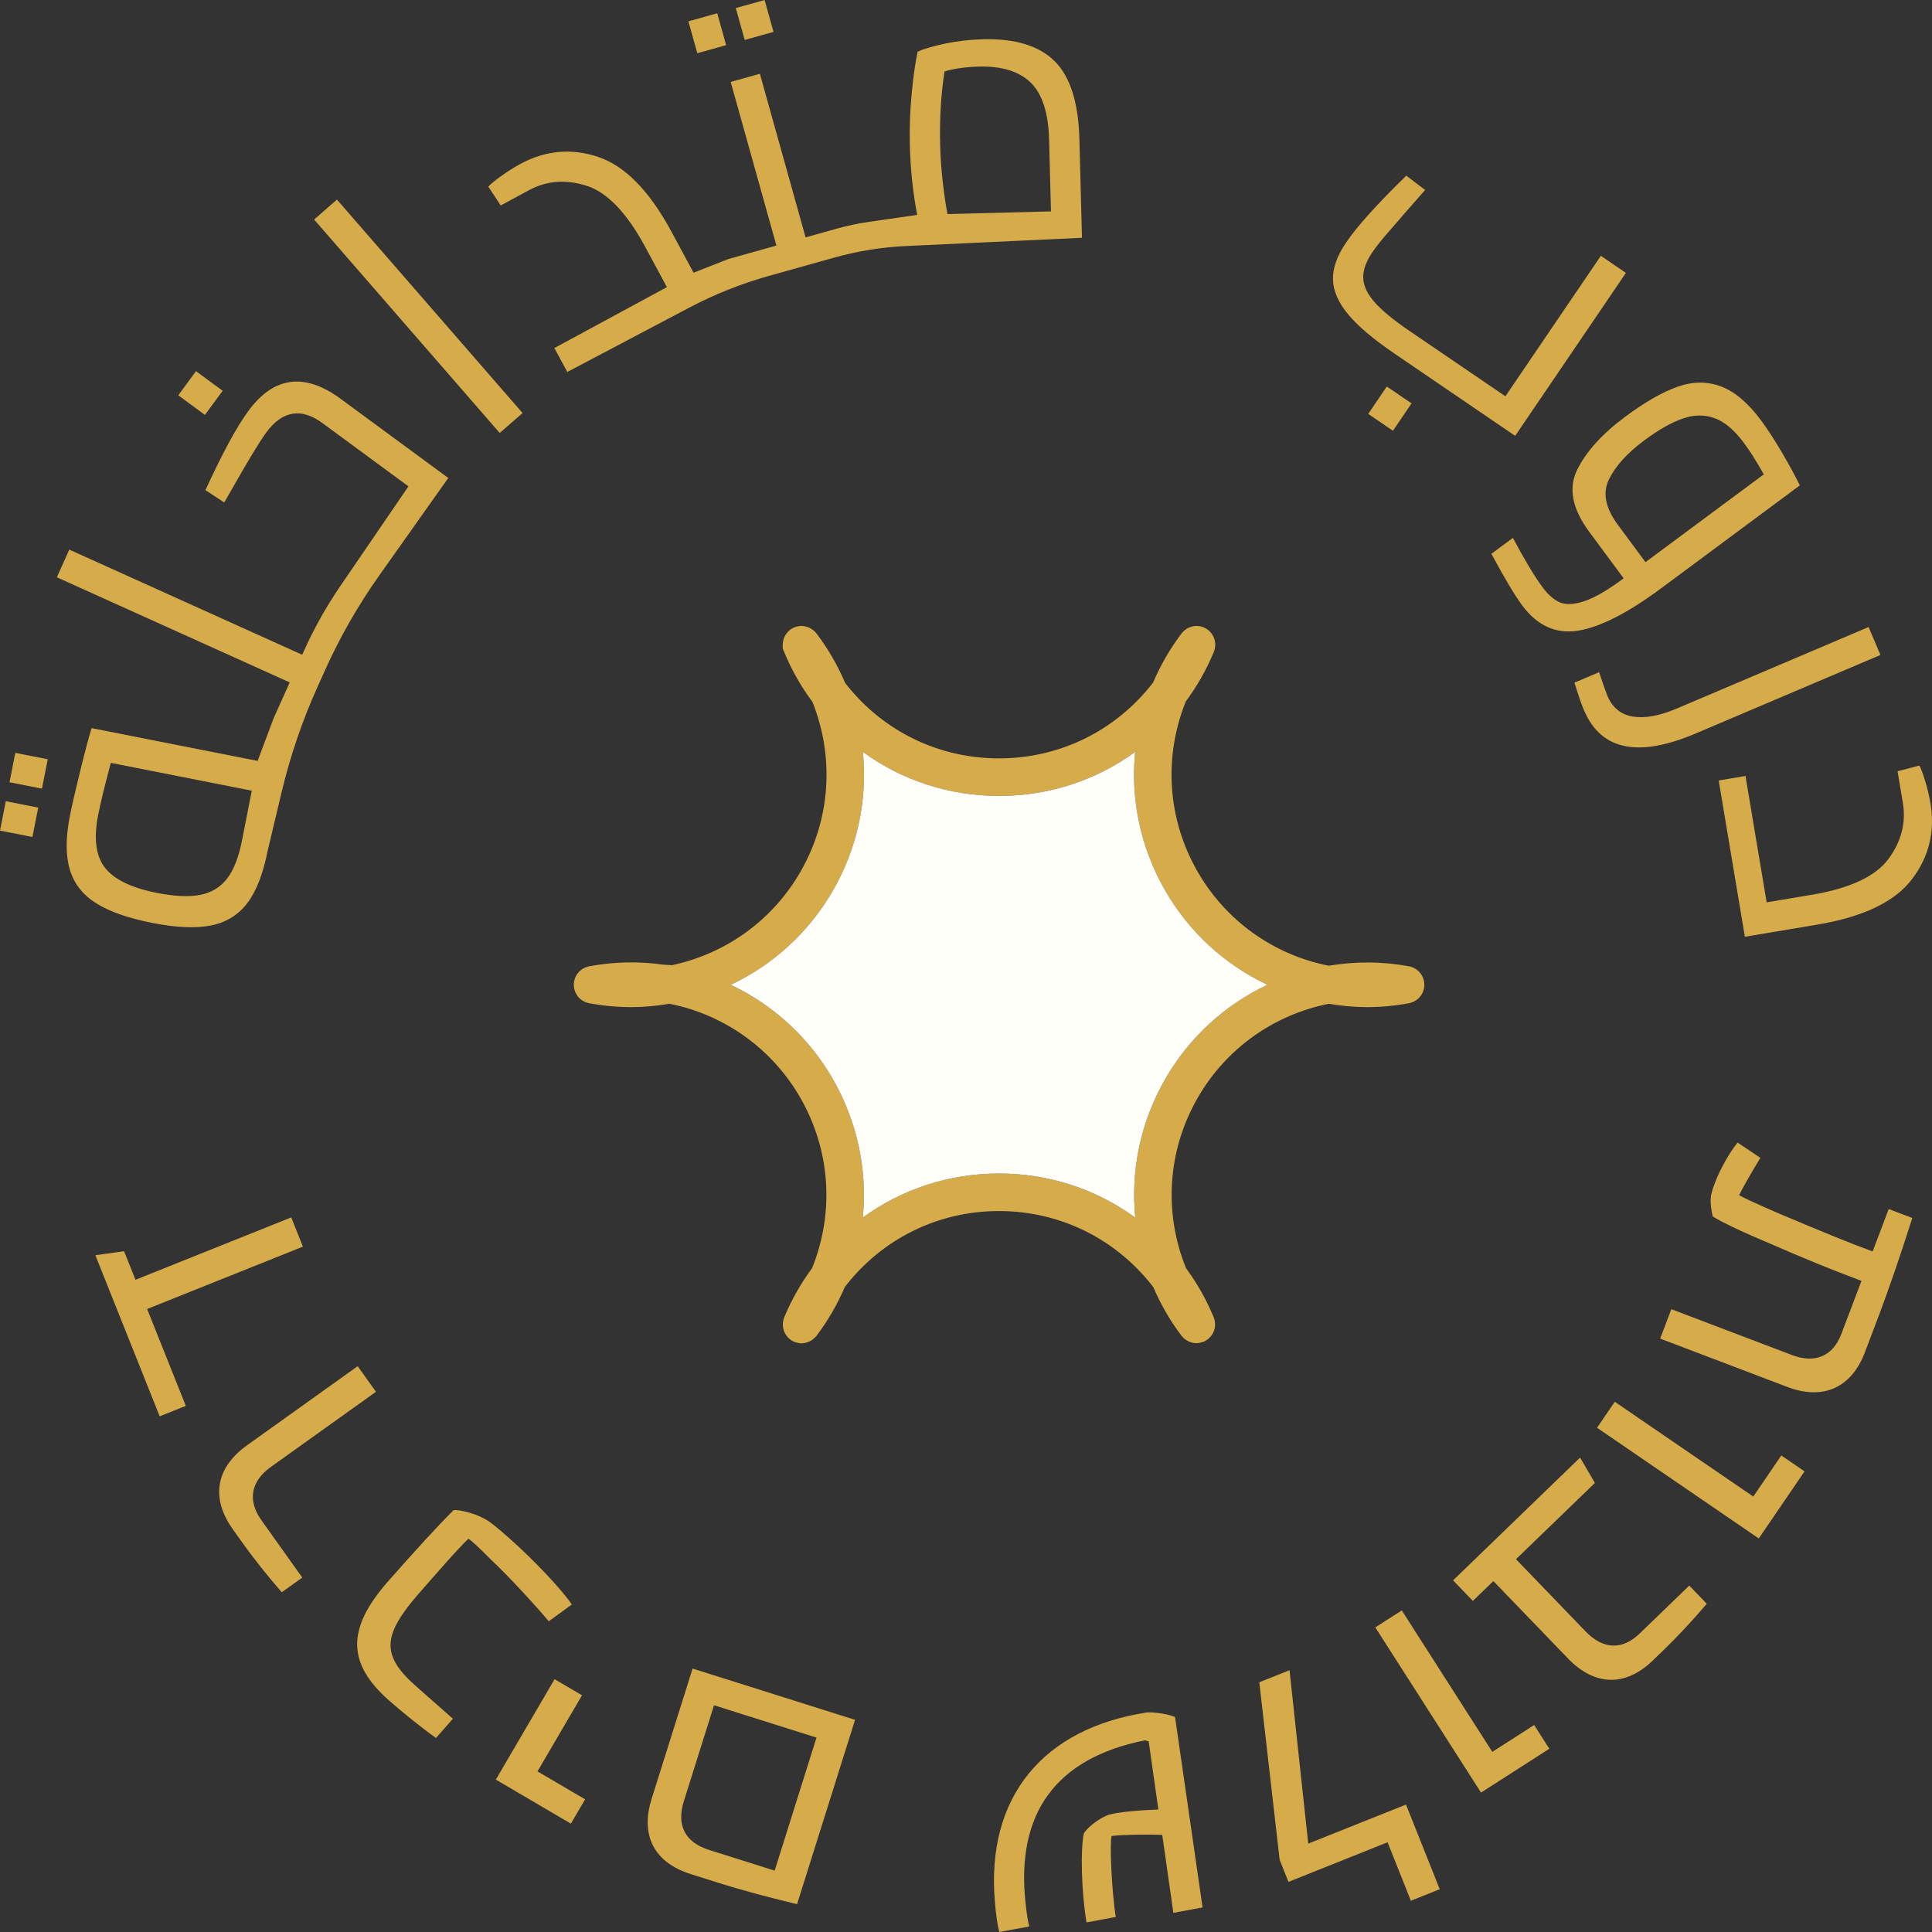
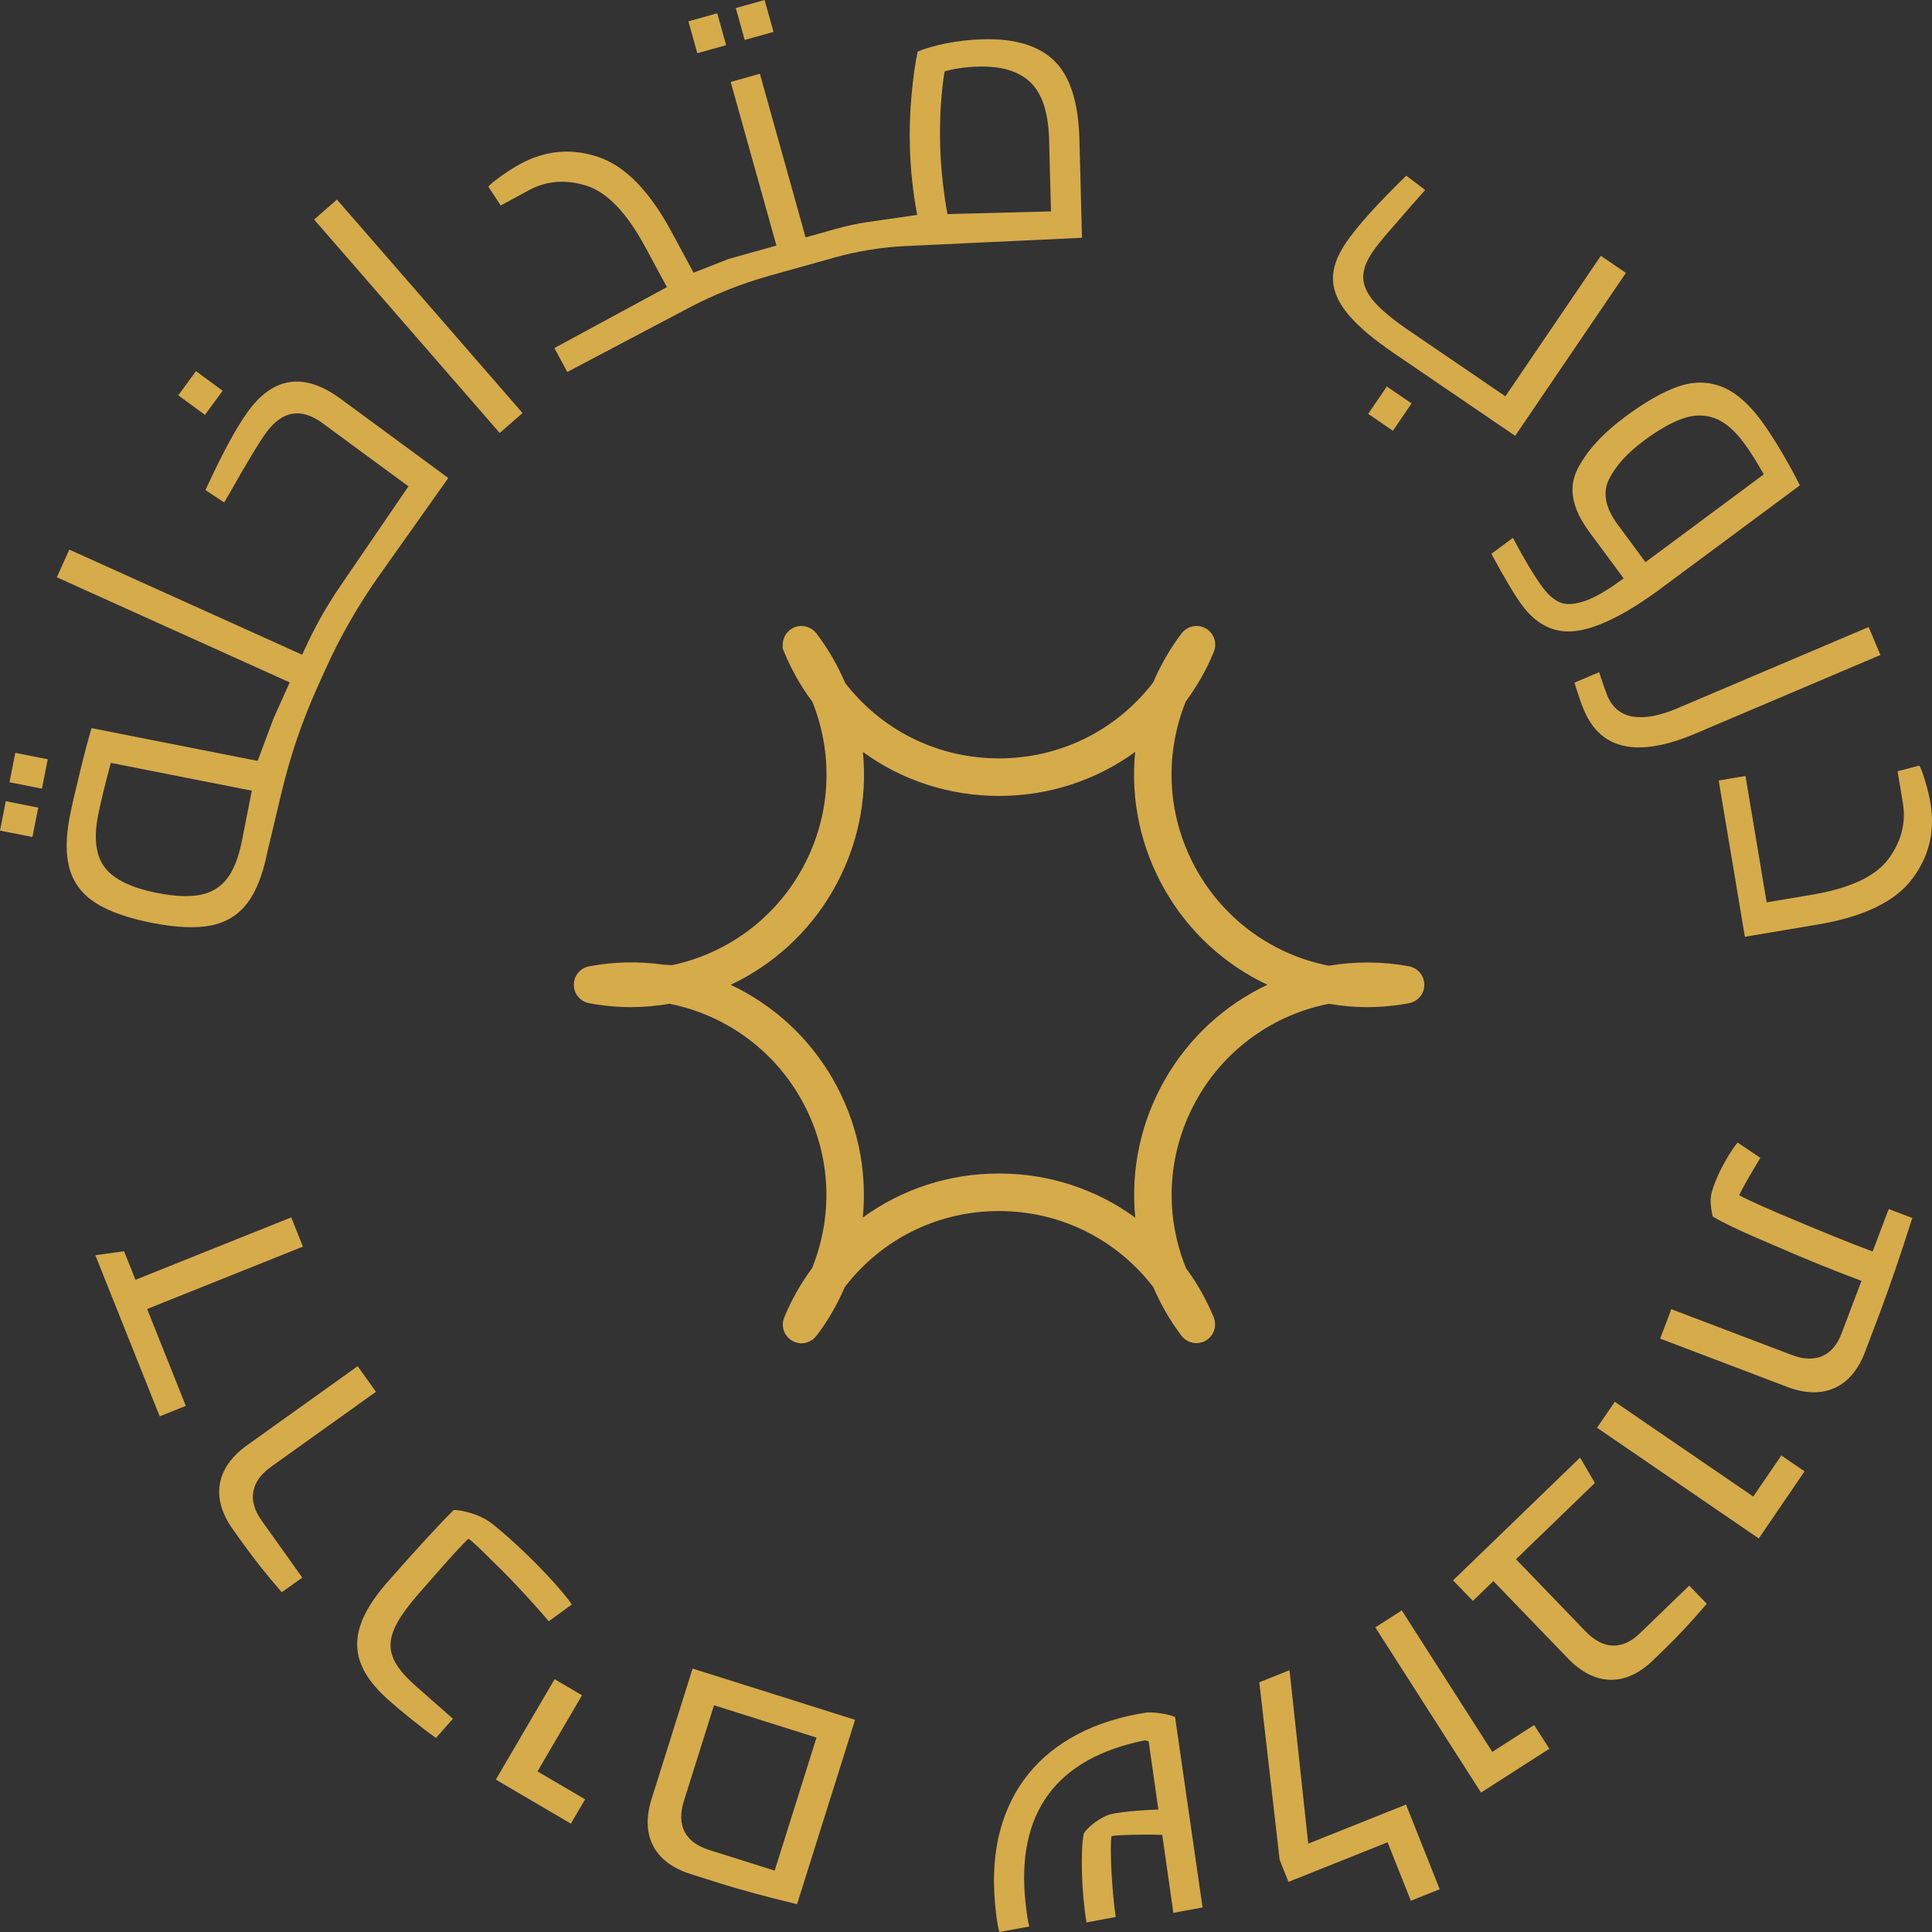
<svg xmlns="http://www.w3.org/2000/svg" width="216px" height="216px" viewBox="0 0 216 216" version="1.1">
  <rect x="0" y="0" width="216" height="216" fill="#333333" stroke="none" />
  <title>61E3DF6F-469F-4C02-AF81-5DF21EBD85D7@3x</title>
  <g id="Desktop" stroke="none" stroke-width="1" fill="none" fill-rule="evenodd">
    <g id="Home-page" transform="translate(-99, -4108)">
      <g id="Group-7" transform="translate(99, 4108)">
        <path d="M130.292,120.608 C127.526,125.404 126.394,130.803 126.925,136.133 C122.555,132.948 117.275,131.199 111.689,131.199 C106.103,131.199 100.825,132.945 96.461,136.125 C96.987,130.801 95.854,125.406 93.094,120.608 C90.422,115.97 86.428,112.337 81.691,110.101 C86.432,107.867 90.43,104.231 93.109,99.586 C95.868,94.801 97.001,89.406 96.474,84.07 C100.839,87.244 106.113,88.986 111.689,88.986 C117.27,88.986 122.547,87.241 126.912,84.064 C126.384,89.398 127.519,94.796 130.283,99.586 C132.963,104.231 136.961,107.866 141.698,110.099 C136.959,112.336 132.964,115.97 130.292,120.608 L130.292,120.608 Z M148.564,112.225 C149.973,112.461 151.392,112.598 152.813,112.598 C154.387,112.598 155.965,112.452 157.533,112.16 C157.542,112.158 157.551,112.154 157.559,112.152 C157.65,112.135 157.737,112.104 157.824,112.075 C157.869,112.06 157.916,112.05 157.959,112.031 C158.037,111.998 158.109,111.955 158.183,111.913 C158.228,111.887 158.276,111.867 158.319,111.838 C158.387,111.793 158.448,111.736 158.511,111.683 C158.549,111.649 158.592,111.62 158.629,111.583 C158.689,111.524 158.737,111.457 158.789,111.392 C158.822,111.352 158.857,111.315 158.885,111.273 C158.927,111.213 158.958,111.144 158.994,111.079 C159.023,111.024 159.055,110.97 159.081,110.912 C159.104,110.858 159.118,110.798 159.136,110.741 C159.161,110.665 159.188,110.59 159.203,110.511 C159.205,110.5 159.211,110.491 159.213,110.48 C159.221,110.429 159.219,110.378 159.224,110.328 C159.234,110.251 159.244,110.176 159.244,110.097 C159.244,110.017 159.234,109.941 159.224,109.863 C159.218,109.813 159.221,109.764 159.213,109.714 C159.211,109.704 159.206,109.695 159.203,109.684 C159.186,109.603 159.16,109.525 159.134,109.448 C159.116,109.393 159.103,109.335 159.082,109.283 C159.055,109.222 159.02,109.166 158.989,109.108 C158.955,109.045 158.926,108.98 158.886,108.922 C158.857,108.879 158.822,108.842 158.789,108.802 C158.737,108.736 158.689,108.669 158.629,108.609 C158.598,108.579 158.561,108.554 158.526,108.524 C158.459,108.464 158.391,108.403 158.317,108.353 C158.285,108.332 158.249,108.317 158.215,108.297 C158.13,108.247 158.045,108.198 157.953,108.159 C157.925,108.147 157.894,108.141 157.865,108.131 C157.764,108.093 157.661,108.06 157.554,108.039 C157.547,108.038 157.541,108.035 157.534,108.034 C154.55,107.48 151.532,107.47 148.563,107.969 C142.393,106.755 137.065,102.951 133.913,97.486 C130.535,91.633 130.054,84.694 132.574,78.42 C133.82,76.74 134.86,74.917 135.662,72.99 C135.663,72.985 135.665,72.982 135.667,72.978 C135.682,72.942 135.699,72.908 135.714,72.872 C135.731,72.829 135.738,72.785 135.753,72.742 C135.776,72.671 135.8,72.601 135.815,72.53 C135.83,72.462 135.839,72.396 135.847,72.327 C135.856,72.261 135.863,72.195 135.864,72.129 C135.866,72.058 135.861,71.987 135.857,71.917 C135.851,71.853 135.846,71.79 135.836,71.727 C135.824,71.659 135.807,71.593 135.789,71.526 C135.771,71.462 135.753,71.399 135.73,71.336 C135.707,71.273 135.679,71.214 135.648,71.155 C135.619,71.092 135.588,71.031 135.552,70.973 C135.515,70.915 135.474,70.861 135.433,70.807 C135.392,70.753 135.354,70.701 135.308,70.653 C135.256,70.597 135.201,70.548 135.144,70.498 C135.111,70.469 135.081,70.434 135.046,70.407 C135.029,70.393 135.011,70.387 134.994,70.376 C134.939,70.335 134.878,70.301 134.817,70.265 C134.751,70.228 134.685,70.19 134.617,70.159 C134.6,70.152 134.588,70.141 134.57,70.134 C134.531,70.119 134.491,70.112 134.452,70.099 C134.375,70.072 134.3,70.047 134.222,70.03 C134.16,70.017 134.098,70.009 134.036,70.001 C133.965,69.993 133.894,69.984 133.823,69.982 C133.757,69.981 133.69,69.985 133.625,69.991 C133.557,69.996 133.49,70 133.423,70.012 C133.358,70.023 133.294,70.04 133.231,70.058 C133.164,70.076 133.099,70.093 133.034,70.119 C132.973,70.142 132.914,70.17 132.856,70.198 C132.794,70.229 132.733,70.259 132.674,70.296 C132.616,70.333 132.56,70.375 132.505,70.417 C132.453,70.456 132.403,70.495 132.355,70.539 C132.297,70.592 132.247,70.651 132.196,70.709 C132.167,70.743 132.135,70.768 132.108,70.804 C132.087,70.832 132.067,70.864 132.045,70.892 C132.04,70.898 132.036,70.904 132.031,70.911 C130.794,72.557 129.748,74.371 128.916,76.312 C124.757,81.699 118.492,84.788 111.689,84.788 C105.027,84.788 98.874,81.827 94.715,76.643 L94.488,76.347 C93.643,74.371 92.566,72.504 91.269,70.802 C91.151,70.647 91.011,70.521 90.862,70.409 C90.836,70.389 90.808,70.37 90.779,70.35 C90.441,70.119 90.048,69.996 89.646,69.987 C89.63,69.987 89.618,69.98 89.603,69.98 C89.589,69.98 89.578,69.984 89.565,69.984 C89.462,69.986 89.362,69.999 89.26,70.016 C89.224,70.021 89.187,70.024 89.152,70.033 C89.056,70.053 88.961,70.086 88.867,70.122 C88.832,70.134 88.796,70.145 88.762,70.159 C88.675,70.197 88.591,70.247 88.509,70.298 C88.474,70.319 88.439,70.338 88.405,70.361 C88.382,70.378 88.355,70.389 88.331,70.407 C88.276,70.449 88.232,70.499 88.183,70.546 C88.154,70.572 88.124,70.598 88.096,70.627 C88.028,70.698 87.968,70.773 87.912,70.851 C87.888,70.882 87.865,70.914 87.843,70.948 C87.793,71.026 87.751,71.107 87.712,71.19 C87.692,71.232 87.672,71.274 87.656,71.317 C87.624,71.398 87.601,71.478 87.58,71.56 C87.568,71.613 87.553,71.664 87.544,71.719 C87.529,71.799 87.525,71.879 87.519,71.96 C87.517,72.002 87.507,72.041 87.507,72.083 L87.507,72.499 L87.665,72.884 C88.435,74.751 89.415,76.514 90.585,78.133 L90.831,78.468 C93.328,84.737 92.843,91.655 89.479,97.487 C86.378,102.866 81.167,106.633 75.112,107.909 L74.179,107.852 C71.414,107.457 68.622,107.518 65.859,108.034 C65.85,108.035 65.843,108.038 65.835,108.04 C65.737,108.06 65.643,108.091 65.55,108.124 C65.512,108.137 65.472,108.146 65.436,108.161 C65.35,108.197 65.271,108.244 65.192,108.29 C65.154,108.312 65.113,108.33 65.076,108.354 C65,108.406 64.933,108.466 64.864,108.526 C64.831,108.556 64.795,108.579 64.765,108.609 C64.699,108.675 64.643,108.75 64.587,108.824 C64.563,108.856 64.532,108.885 64.509,108.919 C64.463,108.987 64.429,109.062 64.39,109.135 C64.365,109.183 64.335,109.229 64.314,109.28 C64.288,109.341 64.272,109.407 64.253,109.471 C64.231,109.54 64.206,109.609 64.192,109.681 C64.189,109.693 64.183,109.703 64.181,109.714 C64.171,109.771 64.173,109.826 64.168,109.882 C64.16,109.953 64.15,110.022 64.15,110.093 C64.15,110.181 64.161,110.267 64.171,110.352 C64.177,110.395 64.174,110.438 64.182,110.481 C64.184,110.49 64.188,110.498 64.19,110.507 C64.208,110.592 64.235,110.674 64.262,110.756 C64.28,110.807 64.292,110.862 64.312,110.911 C64.337,110.97 64.371,111.024 64.4,111.079 C64.436,111.145 64.468,111.214 64.509,111.274 C64.533,111.31 64.564,111.341 64.59,111.375 C64.647,111.449 64.701,111.521 64.767,111.586 C64.793,111.612 64.825,111.633 64.853,111.659 C64.924,111.723 64.998,111.788 65.078,111.841 C65.11,111.862 65.145,111.877 65.178,111.897 C65.262,111.947 65.348,111.995 65.438,112.034 C65.472,112.048 65.509,112.056 65.543,112.068 C65.64,112.102 65.736,112.134 65.837,112.153 C65.845,112.155 65.853,112.159 65.861,112.16 C67.43,112.452 69.008,112.598 70.584,112.598 C72.012,112.598 73.435,112.461 74.849,112.222 L74.87,112.226 C81.022,113.456 86.326,117.261 89.462,122.705 C92.842,128.581 93.318,135.525 90.787,141.791 C89.556,143.453 88.526,145.258 87.727,147.169 C87.722,147.178 87.718,147.188 87.713,147.198 C87.702,147.227 87.687,147.255 87.675,147.283 C87.658,147.323 87.653,147.365 87.639,147.405 C87.613,147.482 87.586,147.558 87.57,147.636 C87.555,147.698 87.549,147.76 87.54,147.822 C87.531,147.893 87.523,147.964 87.521,148.037 C87.519,148.103 87.525,148.169 87.528,148.235 C87.533,148.303 87.538,148.37 87.55,148.438 C87.561,148.503 87.577,148.566 87.595,148.629 C87.614,148.697 87.631,148.763 87.656,148.828 C87.679,148.888 87.706,148.944 87.734,149.002 C87.766,149.066 87.796,149.129 87.833,149.189 C87.869,149.247 87.909,149.299 87.95,149.353 C87.991,149.406 88.031,149.46 88.078,149.51 C88.128,149.565 88.184,149.614 88.241,149.662 C88.276,149.694 88.305,149.728 88.343,149.758 C88.354,149.765 88.366,149.767 88.377,149.776 C88.509,149.872 88.651,149.96 88.809,150.025 C88.841,150.039 88.874,150.043 88.906,150.055 C88.946,150.069 88.985,150.079 89.025,150.091 C89.219,150.147 89.415,150.186 89.61,150.186 C89.616,150.186 89.622,150.183 89.628,150.183 C89.806,150.182 89.982,150.151 90.155,150.105 C90.21,150.09 90.261,150.068 90.315,150.049 C90.438,150.005 90.555,149.951 90.669,149.883 C90.723,149.852 90.774,149.821 90.824,149.785 C90.932,149.706 91.031,149.616 91.125,149.515 C91.164,149.475 91.206,149.441 91.24,149.397 C91.253,149.381 91.269,149.372 91.28,149.356 C92.554,147.675 93.615,145.836 94.448,143.894 C98.604,138.493 104.874,135.397 111.689,135.397 C118.397,135.397 124.586,138.4 128.75,143.654 L128.944,143.909 C129.755,145.803 130.785,147.594 132.016,149.236 C132.022,149.245 132.027,149.251 132.032,149.259 C132.053,149.285 132.07,149.313 132.09,149.339 C132.11,149.366 132.137,149.385 132.159,149.41 C132.227,149.492 132.299,149.57 132.378,149.639 C132.421,149.677 132.464,149.712 132.509,149.746 C132.585,149.803 132.665,149.852 132.749,149.898 C132.798,149.925 132.845,149.954 132.896,149.977 C132.992,150.021 133.092,150.054 133.195,150.082 C133.234,150.093 133.272,150.109 133.311,150.119 C133.457,150.15 133.604,150.168 133.755,150.168 C133.757,150.168 133.759,150.169 133.761,150.169 C133.766,150.169 133.773,150.166 133.78,150.166 C133.965,150.164 134.153,150.13 134.337,150.077 C134.38,150.064 134.422,150.054 134.464,150.038 C134.496,150.027 134.527,150.023 134.557,150.011 C134.717,149.944 134.858,149.857 134.991,149.76 C135.002,149.752 135.015,149.749 135.026,149.742 C135.063,149.714 135.091,149.679 135.125,149.649 C135.183,149.598 135.241,149.549 135.291,149.494 C135.336,149.445 135.376,149.394 135.416,149.341 C135.458,149.285 135.5,149.231 135.536,149.172 C135.572,149.114 135.601,149.054 135.631,148.993 C135.661,148.933 135.69,148.873 135.714,148.809 C135.737,148.747 135.755,148.685 135.771,148.621 C135.79,148.554 135.808,148.487 135.819,148.419 C135.83,148.356 135.835,148.294 135.84,148.23 C135.845,148.159 135.85,148.088 135.848,148.016 C135.847,147.951 135.839,147.885 135.83,147.819 C135.822,147.751 135.815,147.684 135.8,147.616 C135.783,147.544 135.759,147.474 135.735,147.403 C135.72,147.359 135.714,147.314 135.695,147.27 C135.682,147.235 135.665,147.203 135.65,147.168 C135.649,147.166 135.648,147.165 135.647,147.163 C134.906,145.386 133.965,143.694 132.84,142.121 L132.6,141.792 C130.065,135.517 130.54,128.574 133.922,122.707 C137.064,117.251 142.388,113.449 148.564,112.225 L148.564,112.225 Z M197.513,100.884 L195.148,86.758 L192.153,87.26 L195.079,104.734 L203.195,103.371 C208.317,102.51 211.834,100.824 213.749,98.313 C215.664,95.802 216.357,92.967 215.829,89.809 C215.692,88.997 215.492,88.16 215.229,87.295 C214.965,86.43 214.75,85.864 214.586,85.593 L212.149,86.226 L212.739,89.746 C213.113,91.978 212.577,94.071 211.134,96.027 C209.692,97.983 206.83,99.319 202.548,100.038 L197.513,100.884 Z M182.582,80.119 C181.235,79.909 180.275,79.128 179.702,77.777 C179.553,77.424 179.247,76.549 178.781,75.151 L176.026,76.321 L176.306,77.208 C176.394,77.49 176.502,77.82 176.63,78.196 C176.757,78.572 176.912,78.977 177.096,79.41 C178.987,83.873 183.146,84.738 189.574,82.006 L210.235,73.228 L208.912,70.104 L187.481,79.21 C185.563,80.025 183.931,80.328 182.582,80.119 L182.582,80.119 Z M188.115,46.8 C189.375,46.357 190.568,46.341 191.692,46.75 C192.816,47.159 193.911,48.084 194.976,49.524 C195.675,50.468 196.414,51.639 197.192,53.036 L183.967,62.849 L180.875,58.67 C179.478,56.78 179.148,55.089 179.884,53.592 C180.62,52.094 181.931,50.646 183.818,49.247 C185.42,48.057 186.852,47.242 188.115,46.8 L188.115,46.8 Z M176.33,52.526 C175.323,54.571 175.771,56.88 177.676,59.453 L181.526,64.659 C179.736,65.988 178.265,66.84 177.119,67.216 C175.974,67.591 175.065,67.634 174.395,67.345 C173.724,67.056 173.084,66.498 172.473,65.673 C171.547,64.421 170.437,62.575 169.143,60.135 L166.738,61.919 C168.218,64.66 169.36,66.574 170.163,67.66 C171.858,69.95 173.94,70.9 176.41,70.513 C178.879,70.124 181.988,68.54 185.736,65.759 L201.224,54.267 C200.742,53.272 200.08,52.053 199.235,50.616 C198.389,49.177 197.617,47.985 196.919,47.041 C195.452,45.057 193.948,43.778 192.408,43.202 C190.868,42.626 189.252,42.637 187.557,43.236 C185.865,43.834 183.922,44.946 181.729,46.573 C179.136,48.497 177.336,50.48 176.33,52.526 L176.33,52.526 Z M152.969,46.273 L155.733,48.158 L157.813,45.097 L155.048,43.213 L152.969,46.273 Z M155.864,39.504 L169.399,48.728 L181.779,30.51 L178.977,28.601 L168.306,44.305 L157.536,36.966 C155.765,35.759 154.475,34.694 153.667,33.769 C152.858,32.844 152.438,31.946 152.41,31.074 C152.382,30.202 152.722,29.244 153.433,28.199 C153.861,27.567 154.51,26.757 155.378,25.766 C156.246,24.777 156.783,24.157 156.989,23.905 L159.333,21.239 L157.225,19.641 C153.98,22.797 151.731,25.298 150.477,27.144 C149.47,28.626 148.987,30.003 149.028,31.274 C149.068,32.546 149.636,33.839 150.731,35.153 C151.824,36.467 153.536,37.918 155.864,39.504 L155.864,39.504 Z M81.183,5.049 L80.188,1.484 L76.966,2.386 L77.962,5.952 L81.183,5.049 Z M86.48,3.565 L85.485,-1.42108547e-14 L82.264,0.901 L83.259,4.467 L86.48,3.565 Z M105.602,7.985 C106.708,7.663 107.98,7.483 109.417,7.445 C111.998,7.378 113.936,7.974 115.231,9.232 C116.525,10.492 117.213,12.619 117.291,15.615 L117.5,23.633 L105.93,23.936 C105.76,23.088 105.592,21.954 105.423,20.533 C105.253,19.113 105.15,17.682 105.112,16.243 C105.036,13.307 105.199,10.553 105.602,7.985 L105.602,7.985 Z M59.117,21.275 C61.105,20.2 63.255,20.031 65.569,20.765 C67.883,21.5 70.072,23.781 72.136,27.606 L74.562,32.103 L61.98,38.912 L63.424,41.588 L77.034,34.408 C79.875,32.908 82.866,31.716 85.958,30.849 L93.279,28.798 C95.884,28.069 98.564,27.635 101.265,27.509 L120.967,26.585 L120.679,15.571 C120.572,11.459 119.645,8.544 117.898,6.826 C116.15,5.108 113.488,4.296 109.91,4.39 C108.414,4.429 106.995,4.592 105.652,4.876 C104.31,5.161 103.29,5.461 102.593,5.771 C102.332,6.984 102.109,8.555 101.925,10.485 C101.74,12.415 101.673,14.363 101.725,16.331 C101.794,18.946 102.065,21.51 102.542,24.026 L97.076,24.816 C95.897,24.987 94.731,25.233 93.582,25.555 L90.067,26.54 L84.955,8.248 L81.693,9.162 L86.804,27.455 L81.421,28.963 L77.544,30.49 L75.077,25.915 C72.607,21.339 69.877,18.551 66.885,17.548 C63.893,16.546 60.99,16.806 58.177,18.328 C57.453,18.719 56.727,19.18 55.996,19.709 C55.263,20.238 54.797,20.625 54.595,20.867 L55.981,22.972 L59.117,21.275 Z M58.425,46.179 L37.672,22.315 L35.118,24.544 L55.869,48.408 L58.425,46.179 Z M24.891,43.687 L21.912,41.495 L19.933,44.195 L22.912,46.387 L24.891,43.687 Z M10.974,91.118 C11.246,89.735 11.718,87.791 12.389,85.289 L28.151,88.399 L27.053,93.977 C26.683,95.851 26.129,97.269 25.386,98.23 C24.644,99.191 23.649,99.797 22.405,100.044 C21.16,100.293 19.544,100.222 17.557,99.829 C14.707,99.267 12.769,98.331 11.741,97.019 C10.714,95.709 10.457,93.741 10.974,91.118 L10.974,91.118 Z M16.988,103.176 C19.695,103.71 21.896,103.807 23.592,103.468 C25.289,103.13 26.642,102.296 27.65,100.968 C28.659,99.64 29.417,97.694 29.921,95.127 L31.499,88.513 C32.456,84.504 33.788,80.595 35.48,76.837 L36.339,74.93 C38.01,71.217 40.035,67.676 42.388,64.355 L50.118,53.439 L38.095,44.596 C34.051,41.621 30.605,42.076 27.758,45.959 C26.454,47.735 24.859,50.681 22.968,54.795 L25.068,56.176 L25.692,55.103 C27.624,51.677 28.98,49.429 29.762,48.363 C30.665,47.132 31.643,46.431 32.697,46.258 C33.753,46.086 34.872,46.434 36.052,47.304 L45.665,54.374 L38.054,65.511 C36.483,67.81 35.117,70.243 33.974,72.784 L33.785,73.201 L7.748,61.447 L6.355,64.54 L32.393,76.295 L30.59,80.301 L28.806,85.069 L10.239,81.405 C9.902,82.507 9.467,84.15 8.933,86.336 C8.397,88.521 8.024,90.147 7.815,91.213 C7.338,93.635 7.334,95.633 7.802,97.208 C8.269,98.782 9.248,100.039 10.738,100.977 C12.228,101.915 14.311,102.648 16.988,103.176 L16.988,103.176 Z M-1.42108547e-14,92.861 L3.627,93.576 L4.273,90.29 L0.647,89.574 L-1.42108547e-14,92.861 Z M1.064,87.456 L4.691,88.171 L5.338,84.885 L1.71,84.169 L1.064,87.456 Z M33.867,139.375 L32.561,136.107 L15.146,143.082 L13.872,139.89 L10.663,140.338 L17.854,158.348 L20.775,157.178 L16.451,146.348 L33.867,139.375 Z M30.293,163.997 L42.033,155.605 L39.99,152.74 L27.62,161.585 C24.128,164.082 23.533,167.474 26.026,170.97 L27.143,172.536 C28.306,174.167 29.829,176.094 31.502,178.016 L33.795,176.376 L29.237,169.981 C27.647,167.75 28.031,165.614 30.293,163.997 L30.293,163.997 Z M61.352,181.263 L63.926,179.388 C62.931,177.856 59.73,174.435 56.845,171.893 C55.466,170.676 54.609,169.976 54.014,169.724 C53.144,169.229 51.377,168.762 50.715,168.834 C49.134,170.384 46.291,173.495 43.375,176.814 C38.757,182.068 38.772,185.952 43.497,190.117 C44.969,191.416 47.198,193.217 48.745,194.307 L50.635,192.156 L46.555,188.559 C42.628,185.098 42.69,182.919 46.793,178.19 L49.142,175.517 C50.493,173.981 51.818,172.532 52.366,172.034 C52.635,172.162 53.62,173.085 54.889,174.367 C57.013,176.349 60.16,179.831 61.352,181.263 L61.352,181.263 Z M65.071,189.536 L62.004,187.735 L55.435,198.962 L63.825,203.885 L65.417,201.168 L60.093,198.044 L65.071,189.536 Z M91.286,194.265 L86.609,209.138 L79.28,206.827 C76.591,205.978 75.604,204.079 76.463,201.346 L79.827,190.65 L91.286,194.265 Z M72.853,201.108 C71.563,205.208 73.138,208.236 77.231,209.527 L80.544,210.572 C82.61,211.223 85.805,212.103 89.113,212.889 L95.597,192.278 L77.433,186.547 L72.853,201.108 Z M128.234,191.455 C116.587,193.231 110.235,200.928 111.228,212.596 C111.347,214.065 111.517,215.24 111.723,216 L115.069,215.385 C114.912,214.702 114.817,214.218 114.661,212.794 C113.555,202.705 118.064,196.567 127.999,194.569 L128.424,194.687 L129.507,202.309 C127.498,202.366 124.893,202.611 124.058,202.868 C123.101,203.137 121.579,204.252 121.166,204.997 C120.79,206.809 120.901,211.573 121.474,214.928 L124.738,214.322 C124.29,211.365 124.045,206.122 124.28,205.273 C125.21,205.129 127.999,205.069 129.941,205.145 L131.184,213.86 L134.448,213.254 L131.374,191.974 C130.892,191.698 129.174,191.393 128.234,191.455 L128.234,191.455 Z M146.263,206.121 L144.171,186.733 L140.792,188.082 L143.066,207.926 L144.051,210.398 L155.133,205.969 L157.737,212.508 L160.964,211.219 L157.195,201.754 L146.263,206.121 Z M166.842,195.861 L156.722,180.046 L153.762,181.945 L165.581,200.413 L173.219,195.512 L171.521,192.859 L166.842,195.861 Z M183.333,182.613 C181.363,184.518 179.225,184.421 177.268,182.39 L169.491,174.322 L178.312,165.796 L176.657,162.959 L162.456,176.687 L164.67,178.983 L166.962,176.766 L175.306,185.423 C178.286,188.515 181.724,188.605 184.782,185.649 L186.164,184.313 C187.515,183.006 189.195,181.213 190.819,179.303 L188.861,177.271 L183.333,182.613 Z M196.019,167.317 L180.534,156.72 L178.551,159.625 L196.633,172 L201.751,164.501 L199.155,162.722 L196.019,167.317 Z M209.364,139.913 C207.248,139.152 204.068,137.856 198.755,135.617 C196.278,134.543 194.832,133.862 194.44,133.626 C194.711,133.029 195.534,131.548 196.81,129.451 L194.269,127.741 C193.481,128.666 192.324,130.678 191.759,132.17 C191.426,133.049 191.275,133.561 191.273,133.911 C191.2,134.451 191.329,135.377 191.485,136.004 C192.62,136.698 194.586,137.621 196.506,138.439 C202.998,141.257 204.335,141.765 208.116,143.203 L205.868,149.131 C204.926,151.618 202.937,152.482 200.341,151.494 L186.856,146.367 L185.61,149.657 L199.819,155.06 C203.83,156.585 206.991,155.161 208.5,151.183 L210.11,146.936 C211.096,144.335 212.475,140.351 213.797,136.172 L211.162,135.17 L209.364,139.913 Z" id="Fill-1" fill="#D6AB4A" />
-         <path d="M130.292,120.608 C127.526,125.404 126.394,130.803 126.925,136.133 C122.555,132.948 117.275,131.199 111.689,131.199 C106.103,131.199 100.825,132.945 96.461,136.125 C96.987,130.801 95.854,125.406 93.094,120.608 C90.422,115.97 86.428,112.337 81.691,110.101 C86.432,107.867 90.43,104.231 93.109,99.586 C95.868,94.801 97.001,89.406 96.474,84.07 C100.839,87.244 106.113,88.986 111.689,88.986 C117.27,88.986 122.547,87.241 126.912,84.064 C126.384,89.398 127.519,94.796 130.283,99.586 C132.963,104.231 136.961,107.866 141.698,110.099 C136.959,112.336 132.964,115.97 130.292,120.608 L130.292,120.608 Z" id="Path" fill="#FFFEF9" />
      </g>
    </g>
  </g>
</svg>